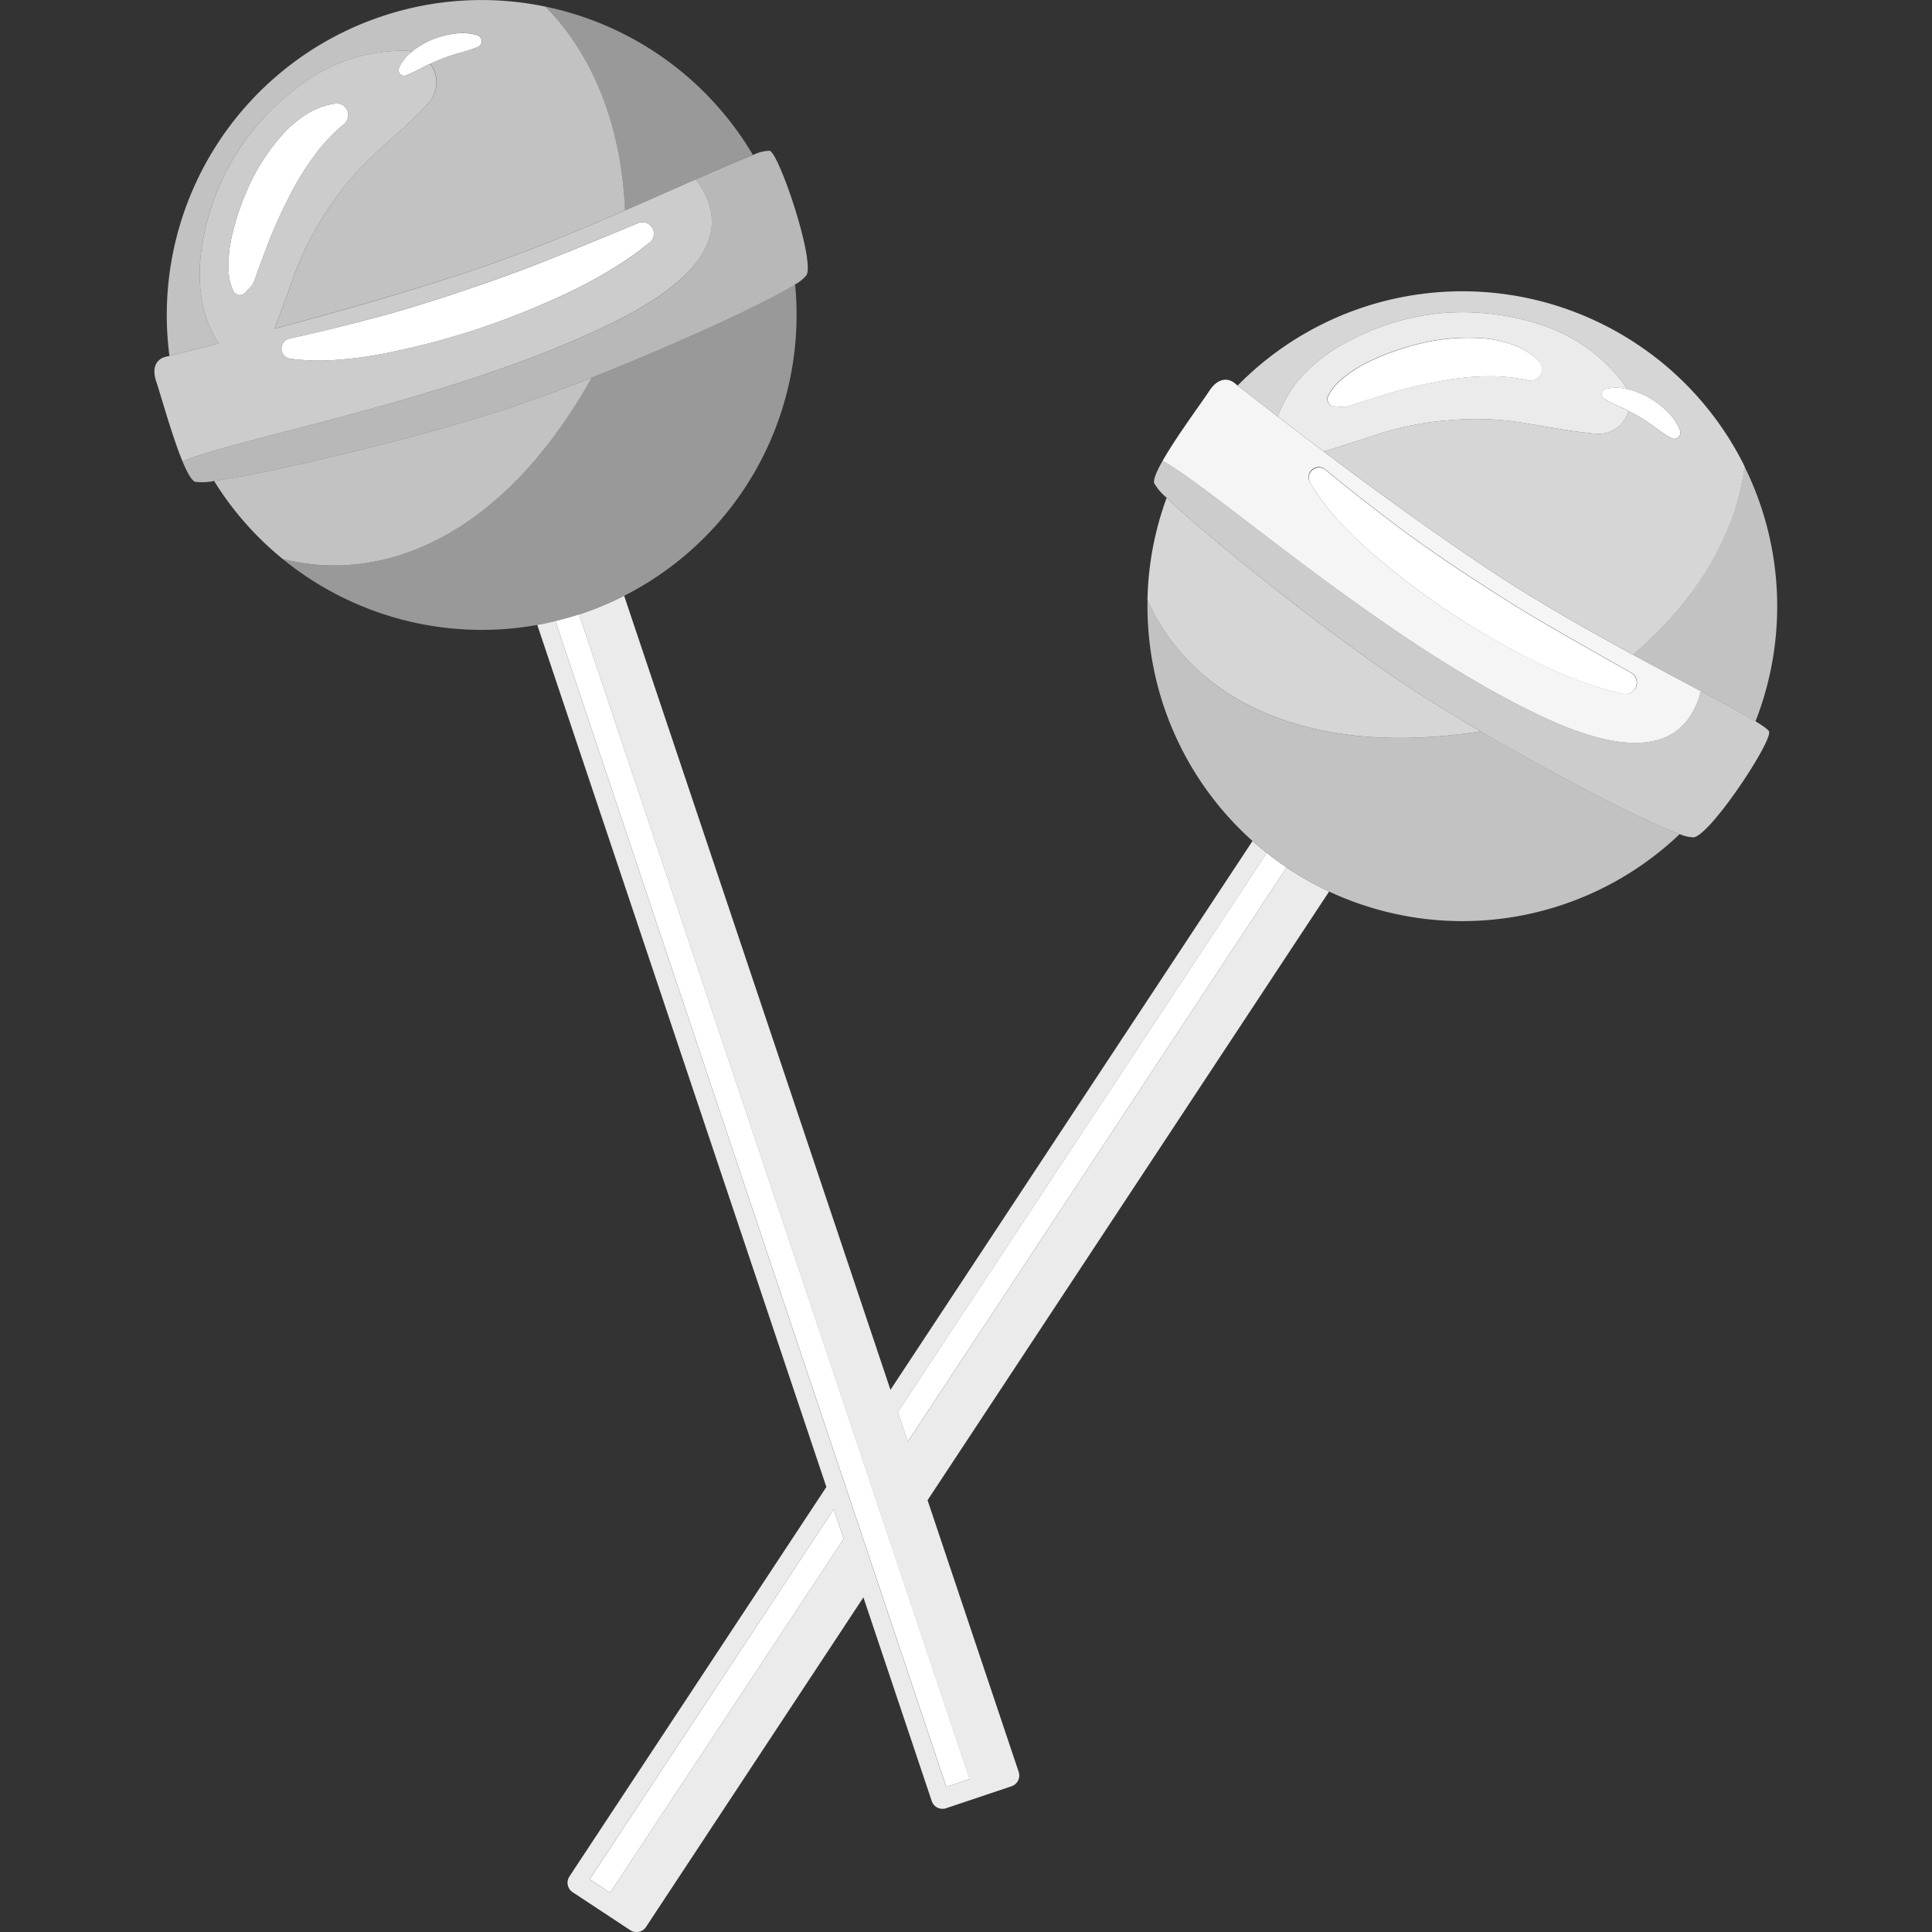
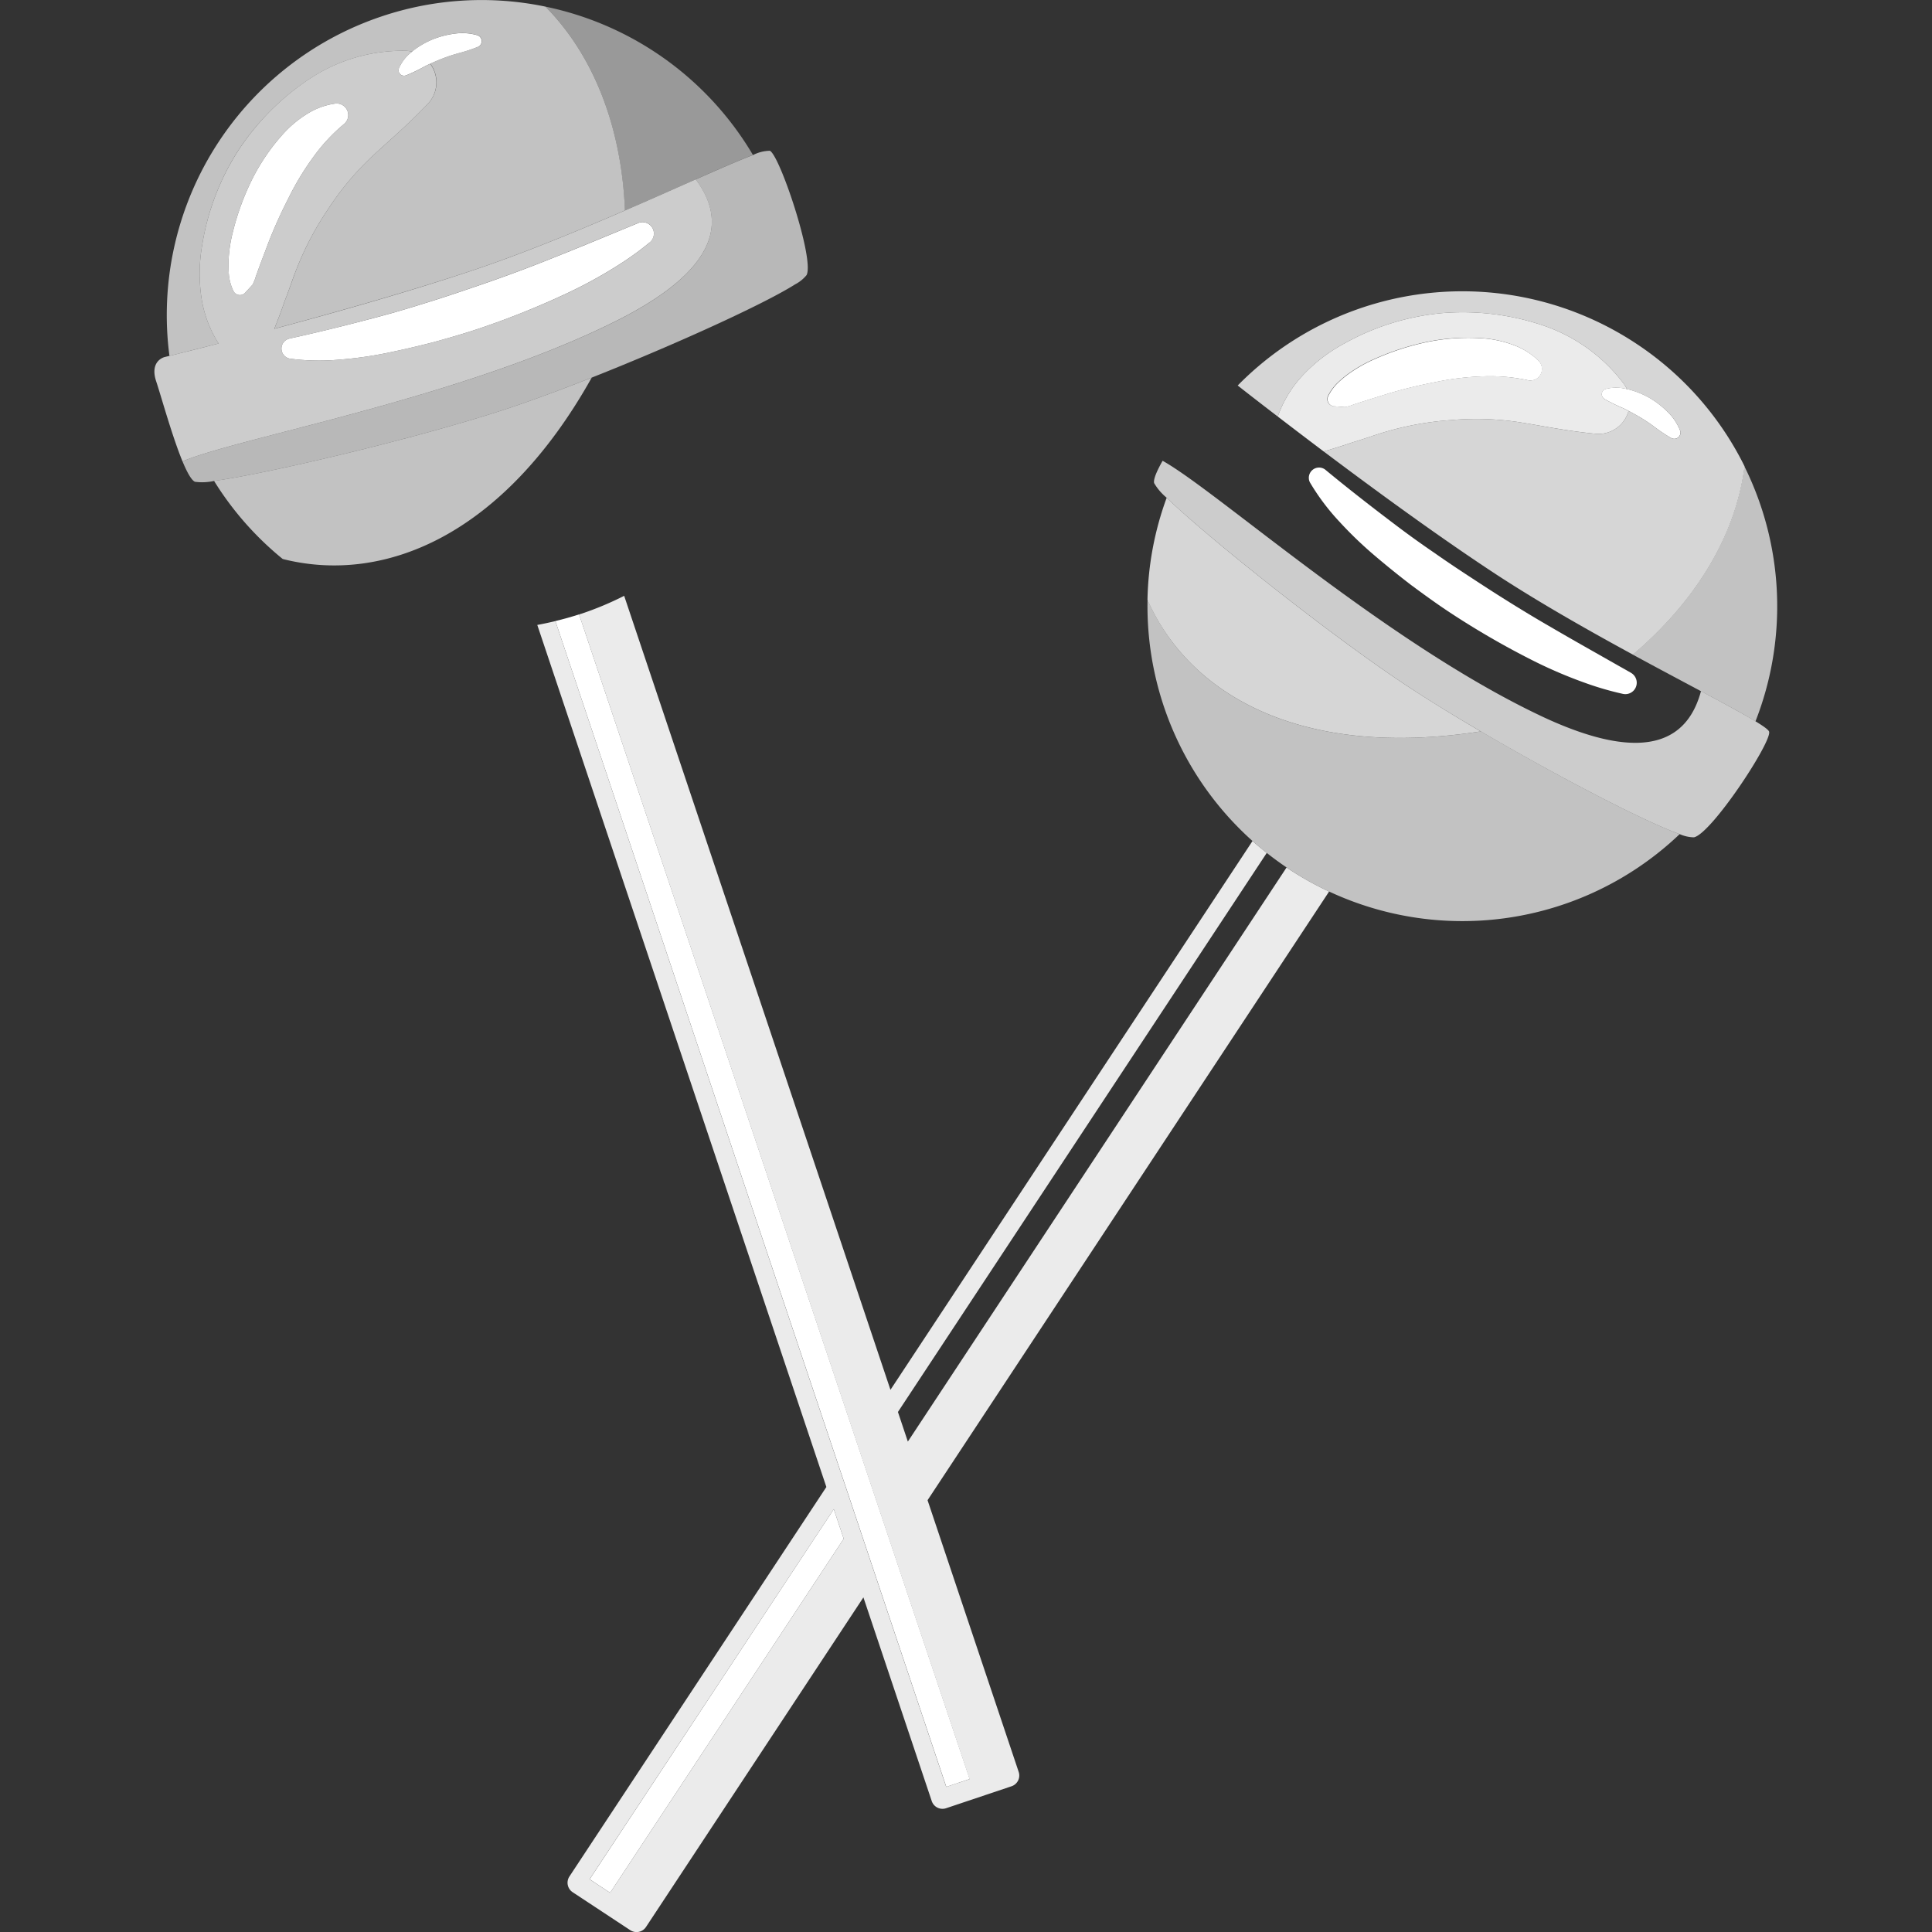
<svg xmlns="http://www.w3.org/2000/svg" viewBox="0 0 300 300">
  <rect x="0" y="0" width="300" height="300" fill="#333333" stroke="none" />
  <g fill="#fff">
-     <path d="m 199.78 134.7 q -1.6 -1.08 -3.09 -2.26 l -57.27 86.81 1.54 4.6 z" />
    <path d="m 91.56 291.81 l 3.18 2.1 36.27 -54.97 -1.54 -4.6 z" />
    <path d="m 207.15 63.09 l 1.7 .13 a 7.18 7.18 0 0 0 1.36 -.41 l 1.73 -.56 3.59 -1.12 a 73.23 73.23 0 0 1 7.35 -1.79 42.33 42.33 0 0 1 7.29 -.89 27.81 27.81 0 0 1 6.93 .56 l .17 .04 a 1.8 1.8 0 0 0 1.66 -3.02 11.03 11.03 0 0 0 -4.04 -2.5 17.06 17.06 0 0 0 -4.48 -.98 31.77 31.77 0 0 0 -8.75 .55 39.83 39.83 0 0 0 -8.15 2.64 21.82 21.82 0 0 0 -3.8 2.11 15.9 15.9 0 0 0 -1.78 1.43 7.61 7.61 0 0 0 -1.68 2.22 1.12 1.12 0 0 0 .92 1.6 z" />
    <path d="m 249.14 61.95 l .15 .09 a 26.51 26.51 0 0 0 2.65 1.3 c .32 .14 .62 .3 .93 .46 q .83 .43 1.62 .89 a 25.5 25.5 0 0 1 2.42 1.6 25.33 25.33 0 0 0 2.54 1.7 l .07 .03 a .96 .96 0 0 0 1.35 -1.2 8.26 8.26 0 0 0 -1.93 -2.87 14.14 14.14 0 0 0 -2.76 -2.14 13.32 13.32 0 0 0 -3.25 -1.33 c -.11 -.03 -.21 -.05 -.32 -.07 a 6.51 6.51 0 0 0 -3.26 -.02 .85 .85 0 0 0 -.22 1.55 z" />
    <path d="m 207.96 80.98 a 60.87 60.87 0 0 0 5.39 5.2 q 2.84 2.42 5.79 4.68 c 1.99 1.47 3.99 2.93 6.06 4.29 a 128.78 128.78 0 0 0 12.85 7.43 71.7 71.7 0 0 0 9.12 3.82 47.52 47.52 0 0 0 4.86 1.35 1.77 1.77 0 0 0 1.25 -3.26 l -.01 -.01 c -.63 -.36 -1.26 -.72 -1.89 -1.07 -3.53 -2.01 -7.05 -3.98 -10.54 -6.02 -4.13 -2.38 -8.17 -4.91 -12.15 -7.53 -2 -1.3 -3.98 -2.62 -5.93 -3.99 q -2.95 -2.01 -5.8 -4.16 c -3.79 -2.86 -7.51 -5.75 -11.15 -8.76 l -.06 -.05 a 1.59 1.59 0 0 0 -2.35 2 34.87 34.87 0 0 0 4.56 6.08 z" />
    <path d="m 150.57 276.25 l -11.83 -35.29 -3.05 -9.1 -1.54 -4.6 -1.15 -3.44 -43.08 -128.42 c -1.22 .4 -2.45 .74 -3.68 1.04 l 44.07 131.43 1.16 3.44 1.54 4.6 3.05 9.1 10.88 32.45 z" />
    <path d="m 36.25 45.2 a 1.12 1.12 0 0 0 1.82 .26 l 1.15 -1.26 a 7.18 7.18 0 0 0 .52 -1.32 l .62 -1.71 1.33 -3.52 a 73.49 73.49 0 0 1 3.11 -6.89 42.49 42.49 0 0 1 3.79 -6.29 27.75 27.75 0 0 1 4.71 -5.11 l .13 -.11 a 1.8 1.8 0 0 0 -1.35 -3.17 11.05 11.05 0 0 0 -4.46 1.65 17.08 17.08 0 0 0 -3.53 2.93 31.79 31.79 0 0 0 -4.96 7.23 39.89 39.89 0 0 0 -2.95 8.05 21.84 21.84 0 0 0 -.68 4.3 15.9 15.9 0 0 0 .03 2.28 7.6 7.6 0 0 0 .72 2.68 z" />
    <path d="m 63.05 11.7 l .16 -.06 a 26.69 26.69 0 0 0 2.66 -1.29 c .31 -.16 .62 -.31 .93 -.45 q .84 -.39 1.7 -.73 a 25.31 25.31 0 0 1 2.75 -.92 25.25 25.25 0 0 0 2.9 -.95 l .07 -.03 a .96 .96 0 0 0 -.11 -1.8 8.27 8.27 0 0 0 -3.45 -.25 14.12 14.12 0 0 0 -3.39 .86 13.32 13.32 0 0 0 -3.05 1.74 c -.09 .07 -.17 .14 -.25 .21 a 6.5 6.5 0 0 0 -2.02 2.56 .85 .85 0 0 0 1.1 1.11 z" />
    <path d="m 44.93 52.58 a 1.59 1.59 0 0 0 .13 3.12 34.78 34.78 0 0 0 7.6 .15 60.79 60.79 0 0 0 7.42 -1.04 q 3.65 -.75 7.25 -1.68 c 2.39 -.66 4.77 -1.34 7.11 -2.13 a 128.76 128.76 0 0 0 13.77 -5.54 71.64 71.64 0 0 0 8.63 -4.83 47.47 47.47 0 0 0 4.06 -3 1.77 1.77 0 0 0 -1.8 -3 l -.01 .01 c -.67 .28 -1.34 .55 -2.01 .83 -3.76 1.55 -7.48 3.1 -11.24 4.59 -4.42 1.78 -8.9 3.41 -13.42 4.92 -2.25 .77 -4.52 1.52 -6.8 2.21 q -3.4 1.08 -6.85 2 c -4.59 1.22 -9.16 2.37 -13.77 3.37 z" />
-     <path d="m 231.78 88.84 c -8.71 -5.75 -18.51 -12.91 -26.25 -18.74 -2.66 -2 -5.08 -3.85 -7.13 -5.42 -3.01 -2.31 -5.22 -4.04 -6.22 -4.82 l -.6 -.47 s -1.91 -1.56 -3.8 1.31 c -1.32 2 -5.19 7.21 -7.25 10.86 .68 .37 1.49 .89 2.41 1.51 10.09 6.8 33.8 27.32 55.85 37.88 .12 .06 .23 .12 .35 .17 17.6 8.35 23.18 2.89 24.99 -3.79 -3.13 -1.67 -6.75 -3.59 -10.59 -5.68 -7.1 -3.87 -14.94 -8.31 -21.76 -12.81 z m 22.17 18.04 a 1.77 1.77 0 0 1 -1.91 .85 47.52 47.52 0 0 1 -4.86 -1.35 71.7 71.7 0 0 1 -9.12 -3.82 128.78 128.78 0 0 1 -12.86 -7.42 c -2.07 -1.36 -4.07 -2.82 -6.06 -4.29 q -2.95 -2.26 -5.79 -4.68 a 60.87 60.87 0 0 1 -5.39 -5.2 34.87 34.87 0 0 1 -4.56 -6.07 1.59 1.59 0 0 1 2.37 -2.03 l .06 .05 c 3.63 3.01 7.35 5.9 11.15 8.76 q 2.84 2.15 5.8 4.16 c 1.95 1.37 3.93 2.69 5.93 3.99 3.98 2.62 8.02 5.16 12.15 7.53 3.49 2.04 7.01 4.02 10.54 6.02 .63 .36 1.26 .71 1.89 1.07 l .01 .01 a 1.77 1.77 0 0 1 .65 2.43 z" opacity=".95" />
    <path d="m 200.14 134.95 c -.12 -.08 -.24 -.17 -.36 -.25 l -58.81 89.15 -1.54 -4.6 57.27 -86.81 c -.76 -.6 -1.5 -1.21 -2.21 -1.85 l -56.22 85.22 -41.35 -123.29 a 49.28 49.28 0 0 1 -6.58 2.76 c -.14 .05 -.28 .08 -.42 .13 l 43.06 128.42 1.15 3.44 1.54 4.6 3.05 9.1 11.83 35.29 -3.62 1.21 -10.88 -32.45 -3.05 -9.1 -1.54 -4.6 -1.16 -3.44 -44.06 -131.44 c -.94 .23 -1.88 .43 -2.81 .6 l 44.89 133.86 -39.9 60.48 a 1.76 1.76 0 0 0 .5 2.44 l 8.95 5.9 a 1.76 1.76 0 0 0 2.44 -.5 l 33.76 -51.18 10.61 31.63 a 1.76 1.76 0 0 0 2.23 1.11 l 10.16 -3.41 a 1.76 1.76 0 0 0 1.11 -2.23 l -14.15 -42.19 62.35 -94.51 a 49.18 49.18 0 0 1 -6.24 -3.49 z m -105.4 158.96 l -3.19 -2.1 37.92 -57.47 1.54 4.6 z" opacity=".9" />
    <path d="m 249.29 62.04 l -.15 -.09 a .85 .85 0 0 1 .22 -1.55 6.51 6.51 0 0 1 3.26 .02 4.93 4.93 0 0 0 -.45 -.79 26.15 26.15 0 0 0 -12.49 -9.07 39.04 39.04 0 0 0 -15.75 -1.94 38.37 38.37 0 0 0 -15.1 4.67 25.37 25.37 0 0 0 -6.41 4.86 18.32 18.32 0 0 0 -4.01 6.53 c 2.05 1.57 4.47 3.42 7.13 5.42 1.53 -.44 3.03 -.91 4.47 -1.41 1.73 -.5 3.34 -1.11 5.04 -1.61 a 47.73 47.73 0 0 1 10.29 -1.85 44.31 44.31 0 0 1 10.37 .3 c 3.5 .54 7.02 1.3 11.42 1.76 l .58 .06 a 4.84 4.84 0 0 0 5.17 -3.54 c -.31 -.16 -.61 -.32 -.93 -.46 a 26.51 26.51 0 0 1 -2.66 -1.31 z m -10.4 -3.48 a 1.8 1.8 0 0 1 -1.64 .48 l -.17 -.04 a 27.81 27.81 0 0 0 -6.93 -.56 42.33 42.33 0 0 0 -7.29 .89 73.23 73.23 0 0 0 -7.35 1.79 l -3.59 1.12 -1.73 .56 a 7.18 7.18 0 0 1 -1.36 .41 l -1.7 -.13 a 1.12 1.12 0 0 1 -.92 -1.6 7.61 7.61 0 0 1 1.68 -2.22 15.9 15.9 0 0 1 1.78 -1.43 21.82 21.82 0 0 1 3.8 -2.11 39.83 39.83 0 0 1 8.15 -2.64 31.77 31.77 0 0 1 8.75 -.55 17.06 17.06 0 0 1 4.48 .98 11.03 11.03 0 0 1 4.04 2.5 1.8 1.8 0 0 1 0 2.55 z" opacity=".9" />
    <path d="m 181.16 77.29 a 48.59 48.59 0 0 0 -2.98 15.86 c 6.52 14.75 23.86 24.75 51.75 20.42 -4.14 -2.42 -8.05 -4.83 -11.33 -6.99 -12.18 -8.03 -31.33 -23.35 -37.44 -29.29 z" opacity=".8" />
    <path d="m 254 53.31 a 48.91 48.91 0 0 0 -61.81 6.55 c 1 .79 3.2 2.51 6.22 4.82 a 18.32 18.32 0 0 1 4.01 -6.53 25.37 25.37 0 0 1 6.41 -4.86 38.37 38.37 0 0 1 15.1 -4.67 39.04 39.04 0 0 1 15.75 1.94 26.15 26.15 0 0 1 12.49 9.07 4.93 4.93 0 0 1 .45 .79 c .11 .02 .21 .04 .32 .07 a 13.32 13.32 0 0 1 3.25 1.33 14.14 14.14 0 0 1 2.76 2.14 8.26 8.26 0 0 1 1.93 2.87 .96 .96 0 0 1 -1.35 1.2 l -.07 -.03 a 25.33 25.33 0 0 1 -2.54 -1.7 25.5 25.5 0 0 0 -2.42 -1.6 q -.8 -.47 -1.62 -.89 a 4.84 4.84 0 0 1 -5.17 3.54 l -.58 -.06 c -4.4 -.45 -7.92 -1.22 -11.42 -1.76 a 44.31 44.31 0 0 0 -10.37 -.3 47.73 47.73 0 0 0 -10.29 1.85 c -1.7 .5 -3.31 1.11 -5.04 1.61 -1.45 .51 -2.94 .97 -4.47 1.41 7.75 5.83 17.54 13 26.25 18.74 6.82 4.5 14.66 8.94 21.77 12.81 8.43 -7.14 15.77 -17.15 17.34 -29.23 a 48.66 48.66 0 0 0 -16.9 -19.11 z" opacity=".8" />
    <path d="m 272.59 112 c -1.86 -1.13 -4.82 -2.73 -8.46 -4.68 -1.81 6.68 -7.39 12.14 -24.99 3.79 -.12 -.06 -.23 -.12 -.35 -.17 -22.05 -10.56 -45.75 -31.08 -55.85 -37.88 -.92 -.62 -1.73 -1.13 -2.41 -1.51 -.89 1.57 -1.45 2.85 -1.32 3.46 a 8.51 8.51 0 0 0 1.94 2.27 c 6.11 5.94 25.26 21.25 37.44 29.29 3.27 2.16 7.19 4.57 11.33 6.99 11.82 6.93 25.41 14.01 30.87 15.95 a 5.73 5.73 0 0 0 2.24 .51 c 2.72 -.56 12.03 -14.68 11.68 -16.38 -.03 -.27 -.81 -.84 -2.12 -1.64 z" opacity=".75" />
    <path d="m 97.03 32.69 c -7.42 3.21 -15.75 6.65 -23.5 9.25 -9.89 3.32 -21.57 6.62 -30.94 9.12 .59 -1.48 1.15 -2.94 1.64 -4.39 .67 -1.67 1.18 -3.31 1.84 -4.96 a 47.67 47.67 0 0 1 4.88 -9.24 44.3 44.3 0 0 1 6.62 -7.98 c 2.58 -2.43 5.35 -4.72 8.42 -7.91 l .41 -.42 a 4.84 4.84 0 0 0 .4 -6.25 c -.31 .14 -.63 .29 -.93 .45 a 26.69 26.69 0 0 1 -2.66 1.29 l -.16 .06 a .85 .85 0 0 1 -1.09 -1.13 6.5 6.5 0 0 1 2.02 -2.56 4.89 4.89 0 0 0 -.9 -.13 26.15 26.15 0 0 0 -14.84 4.24 39.04 39.04 0 0 0 -11.22 11.21 38.4 38.4 0 0 0 -5.63 14.76 25.36 25.36 0 0 0 -.12 8.05 18.32 18.32 0 0 0 2.67 7.19 c -3.68 .95 -6.39 1.62 -7.63 1.92 l -.74 .18 s -2.4 .55 -1.31 3.8 c .76 2.28 2.48 8.53 4.08 12.4 .72 -.31 1.62 -.63 2.67 -.97 11.59 -3.75 42.36 -9.77 64.25 -20.63 l .35 -.17 c 17.42 -8.71 16.57 -16.48 12.42 -22.02 -3.24 1.44 -6.99 3.11 -11 4.84 z m -61.53 7.55 a 21.84 21.84 0 0 1 .68 -4.3 39.89 39.89 0 0 1 2.95 -8.05 31.79 31.79 0 0 1 4.96 -7.23 17.08 17.08 0 0 1 3.53 -2.93 11.05 11.05 0 0 1 4.46 -1.65 1.8 1.8 0 0 1 1.35 3.17 l -.13 .11 a 27.75 27.75 0 0 0 -4.71 5.11 42.49 42.49 0 0 0 -3.79 6.29 73.49 73.49 0 0 0 -3.11 6.89 l -1.33 3.52 -.62 1.71 a 7.18 7.18 0 0 1 -.52 1.32 l -1.15 1.26 a 1.12 1.12 0 0 1 -1.82 -.26 7.6 7.6 0 0 1 -.71 -2.68 15.9 15.9 0 0 1 -.04 -2.28 z m 65.4 -2.6 a 47.47 47.47 0 0 1 -4.06 3 71.64 71.64 0 0 1 -8.63 4.83 128.76 128.76 0 0 1 -13.77 5.53 c -2.34 .8 -4.73 1.47 -7.11 2.13 q -3.6 .93 -7.25 1.68 a 60.79 60.79 0 0 1 -7.42 1.04 34.78 34.78 0 0 1 -7.6 -.15 1.59 1.59 0 0 1 -.13 -3.12 l .07 -.02 c 4.61 -1 9.18 -2.15 13.77 -3.38 q 3.44 -.91 6.85 -2 c 2.28 -.69 4.54 -1.44 6.8 -2.21 4.52 -1.52 9 -3.14 13.42 -4.92 3.76 -1.49 7.48 -3.05 11.24 -4.59 .67 -.28 1.34 -.55 2.01 -.83 l .01 -.01 a 1.77 1.77 0 0 1 1.8 3 z" opacity=".75" />
    <path d="m 108.03 27.85 c 3.77 -1.67 6.85 -3.01 8.89 -3.78 a 48.96 48.96 0 0 0 -32.22 -23.04 c 8.54 8.68 11.91 20.63 12.33 31.66 4.01 -1.73 7.76 -3.4 11 -4.84 z" opacity=".5" />
-     <path d="m 91.87 58.64 c -13.78 24.63 -32.34 32.12 -47.97 28.16 a 48.9 48.9 0 0 0 39.53 10.24 c .94 -.17 1.88 -.37 2.81 -.6 1.23 -.3 2.46 -.64 3.68 -1.04 .14 -.05 .28 -.08 .42 -.13 a 48.9 48.9 0 0 0 33.12 -51.12 c -4.9 3.11 -18.85 9.45 -31.59 14.49 z" opacity=".5" />
    <path d="m 178.19 93.15 a 48.9 48.9 0 0 0 16.3 37.44 c .71 .63 1.45 1.25 2.21 1.85 q 1.49 1.18 3.09 2.26 c .12 .08 .24 .17 .36 .25 a 48.9 48.9 0 0 0 60.67 -5.43 c -5.46 -1.94 -19.05 -9.02 -30.87 -15.95 -27.91 4.34 -45.25 -5.66 -51.76 -20.42 z" opacity=".7" />
    <path d="m 253.54 101.65 c 3.84 2.09 7.46 4.01 10.59 5.68 3.64 1.94 6.6 3.54 8.46 4.68 a 48.95 48.95 0 0 0 -1.71 -39.58 c -1.57 12.07 -8.9 22.08 -17.34 29.22 z" opacity=".7" />
    <path d="m 33.24 74.68 a 48.61 48.61 0 0 0 10.66 12.12 c 15.64 3.96 34.2 -3.53 47.98 -28.16 -4.47 1.76 -8.78 3.36 -12.49 4.61 -13.84 4.64 -37.71 10.28 -46.15 11.43 z" opacity=".7" />
    <path d="m 59.25 2.55 a 48.91 48.91 0 0 0 -32.94 52.71 c 1.24 -.3 3.95 -.98 7.63 -1.92 a 18.32 18.32 0 0 1 -2.67 -7.19 25.36 25.36 0 0 1 .12 -8.05 38.4 38.4 0 0 1 5.63 -14.77 39.04 39.04 0 0 1 11.23 -11.2 26.15 26.15 0 0 1 14.84 -4.24 4.89 4.89 0 0 1 .9 .13 c .08 -.07 .16 -.14 .25 -.21 a 13.32 13.32 0 0 1 3.05 -1.74 14.12 14.12 0 0 1 3.39 -.86 8.27 8.27 0 0 1 3.45 .25 .96 .96 0 0 1 .11 1.8 l -.07 .03 a 25.25 25.25 0 0 1 -2.9 .95 25.31 25.31 0 0 0 -2.75 .92 q -.86 .34 -1.7 .73 a 4.84 4.84 0 0 1 -.4 6.25 l -.42 .43 c -3.07 3.19 -5.84 5.49 -8.42 7.91 a 44.3 44.3 0 0 0 -6.62 7.98 47.67 47.67 0 0 0 -4.88 9.24 c -.65 1.65 -1.17 3.29 -1.84 4.96 -.49 1.45 -1.05 2.92 -1.64 4.39 9.36 -2.51 21.05 -5.81 30.94 -9.12 7.74 -2.6 16.08 -6.04 23.5 -9.25 -.43 -11.02 -3.8 -22.97 -12.34 -31.65 a 48.66 48.66 0 0 0 -25.45 1.52 z" opacity=".7" />
    <path d="m 119.55 23.41 a 5.97 5.97 0 0 0 -2.63 .67 c -2.04 .77 -5.12 2.11 -8.89 3.78 4.14 5.54 5 13.31 -12.42 22.02 l -.35 .17 c -21.89 10.85 -52.66 16.87 -64.25 20.62 -1.06 .34 -1.96 .67 -2.67 .97 .69 1.67 1.36 2.89 1.92 3.17 a 8.52 8.52 0 0 0 2.99 -.13 c 8.44 -1.15 32.3 -6.79 46.14 -11.43 3.71 -1.25 8.02 -2.85 12.48 -4.61 12.74 -5.04 26.69 -11.38 31.59 -14.48 a 5.71 5.71 0 0 0 1.79 -1.45 c 1.23 -2.49 -4.15 -18.53 -5.7 -19.3 z" opacity=".65" />
  </g>
</svg>